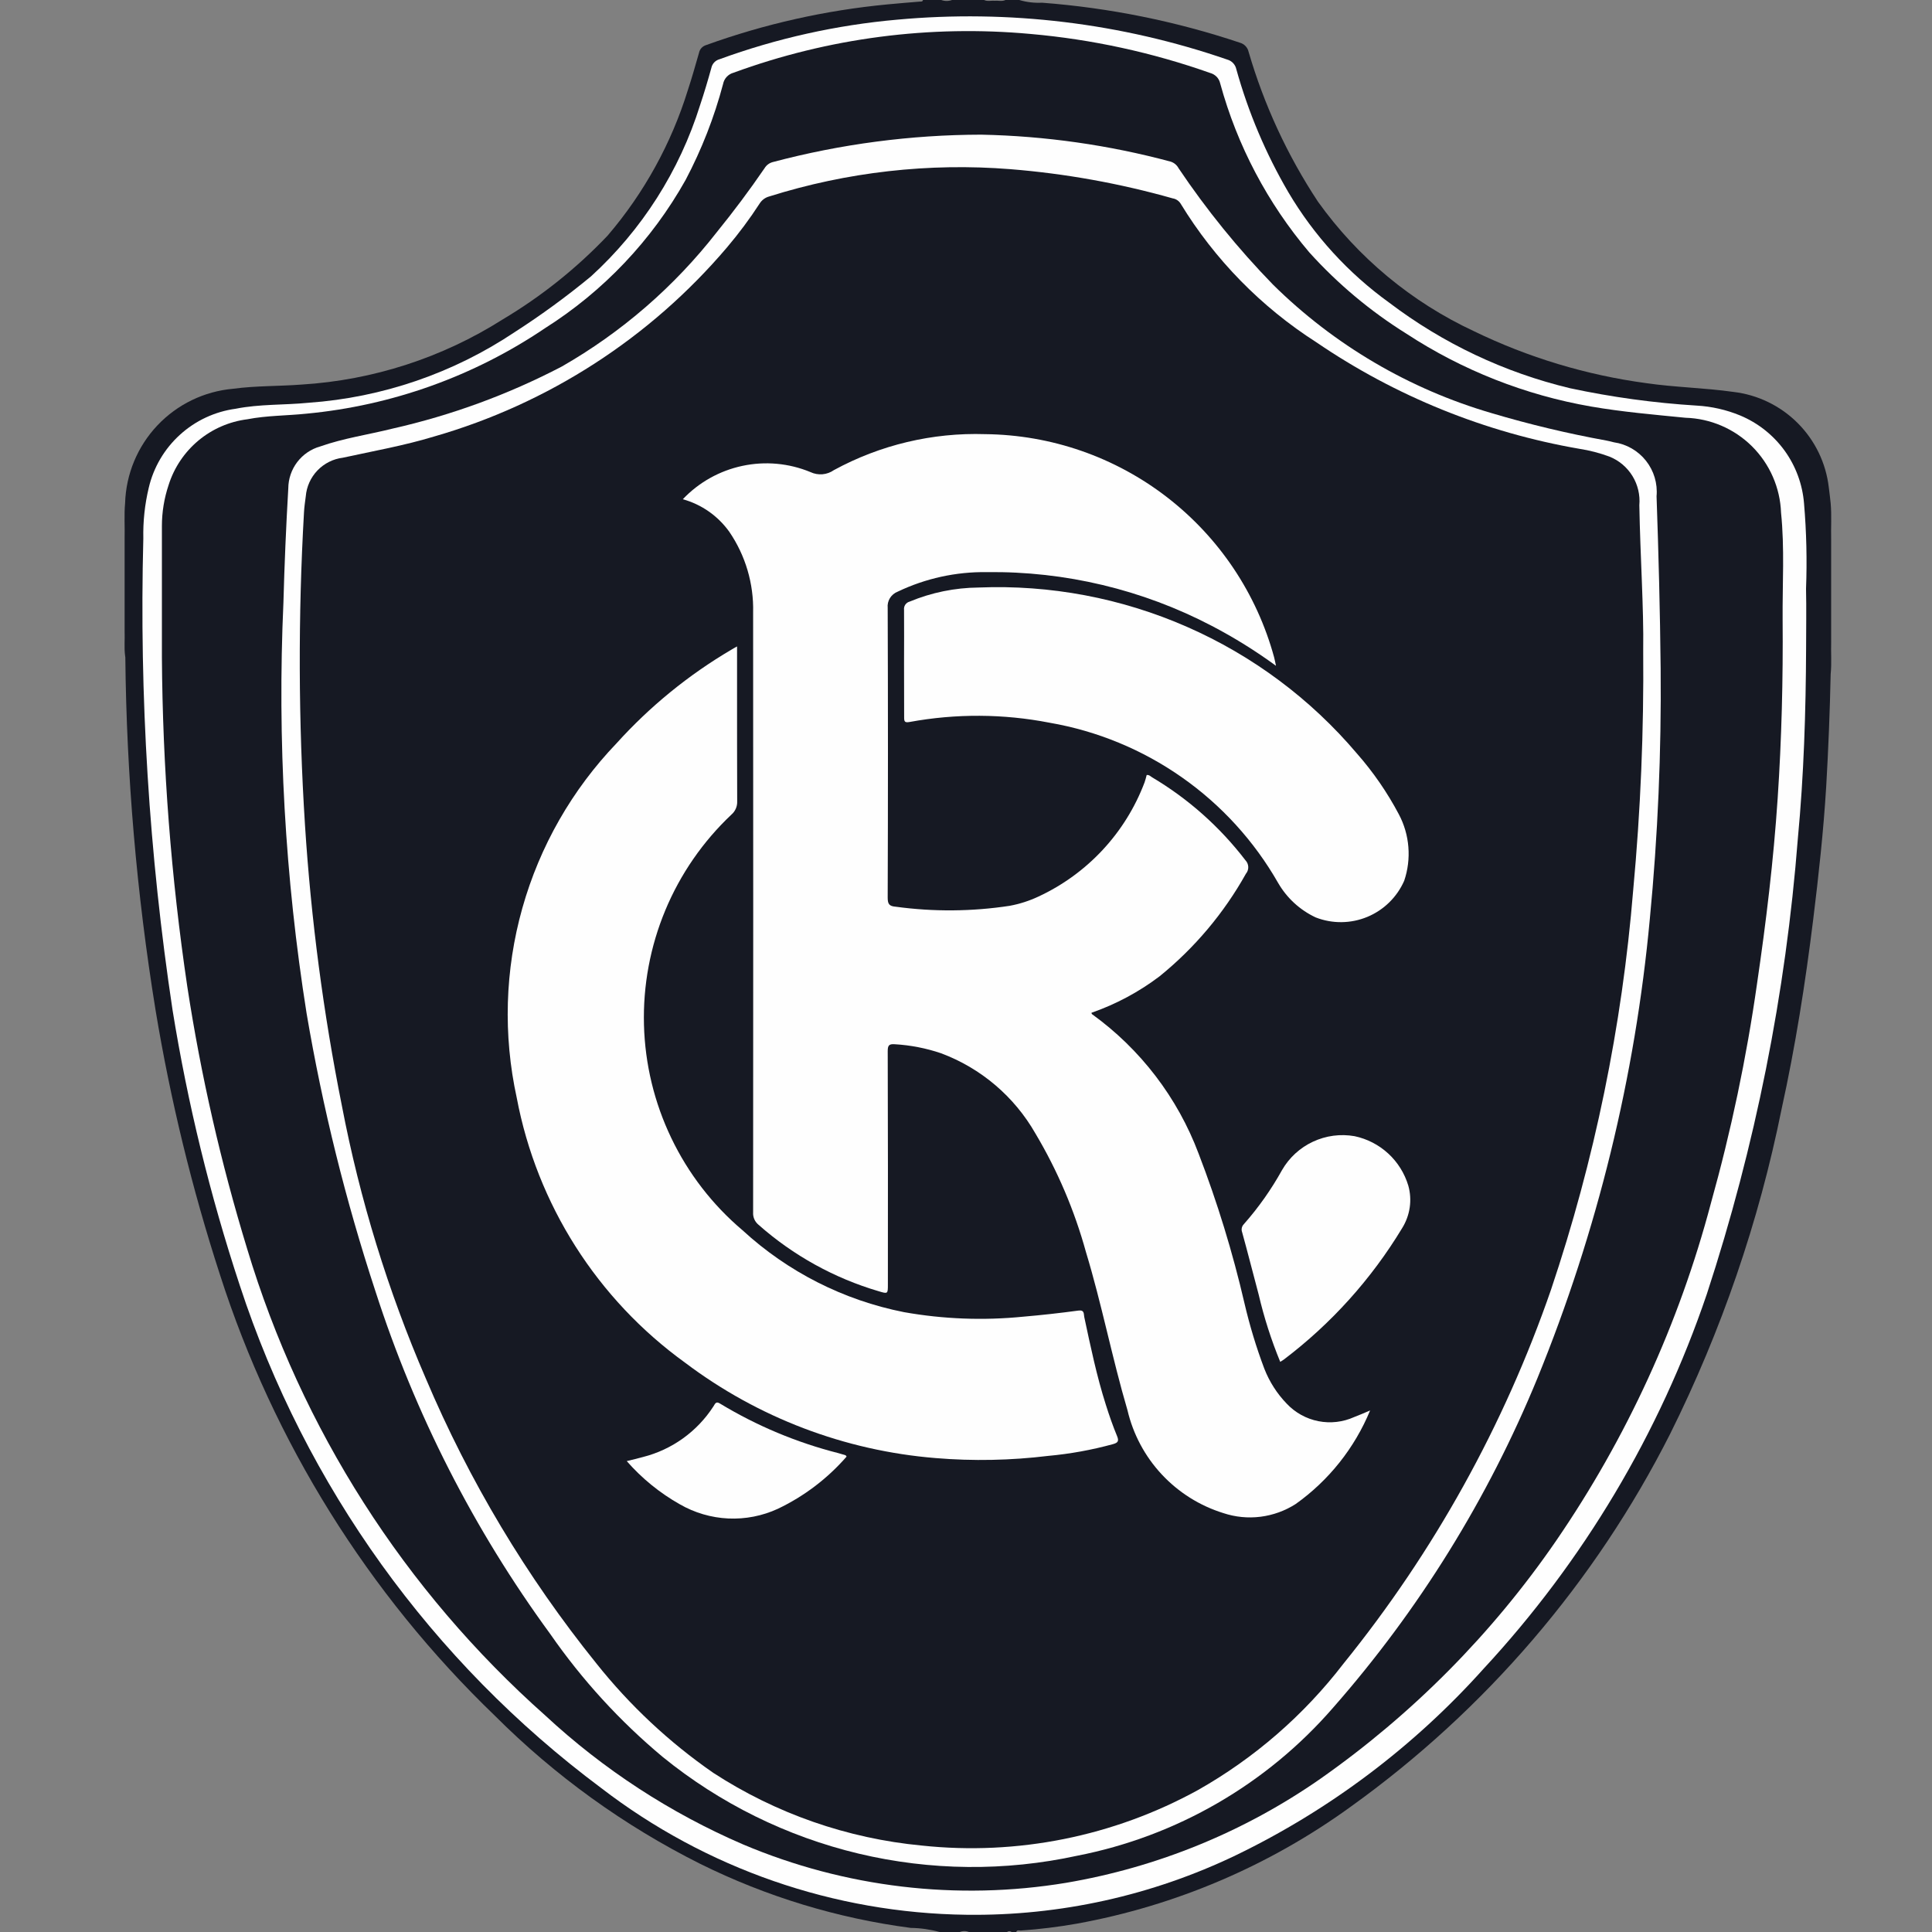
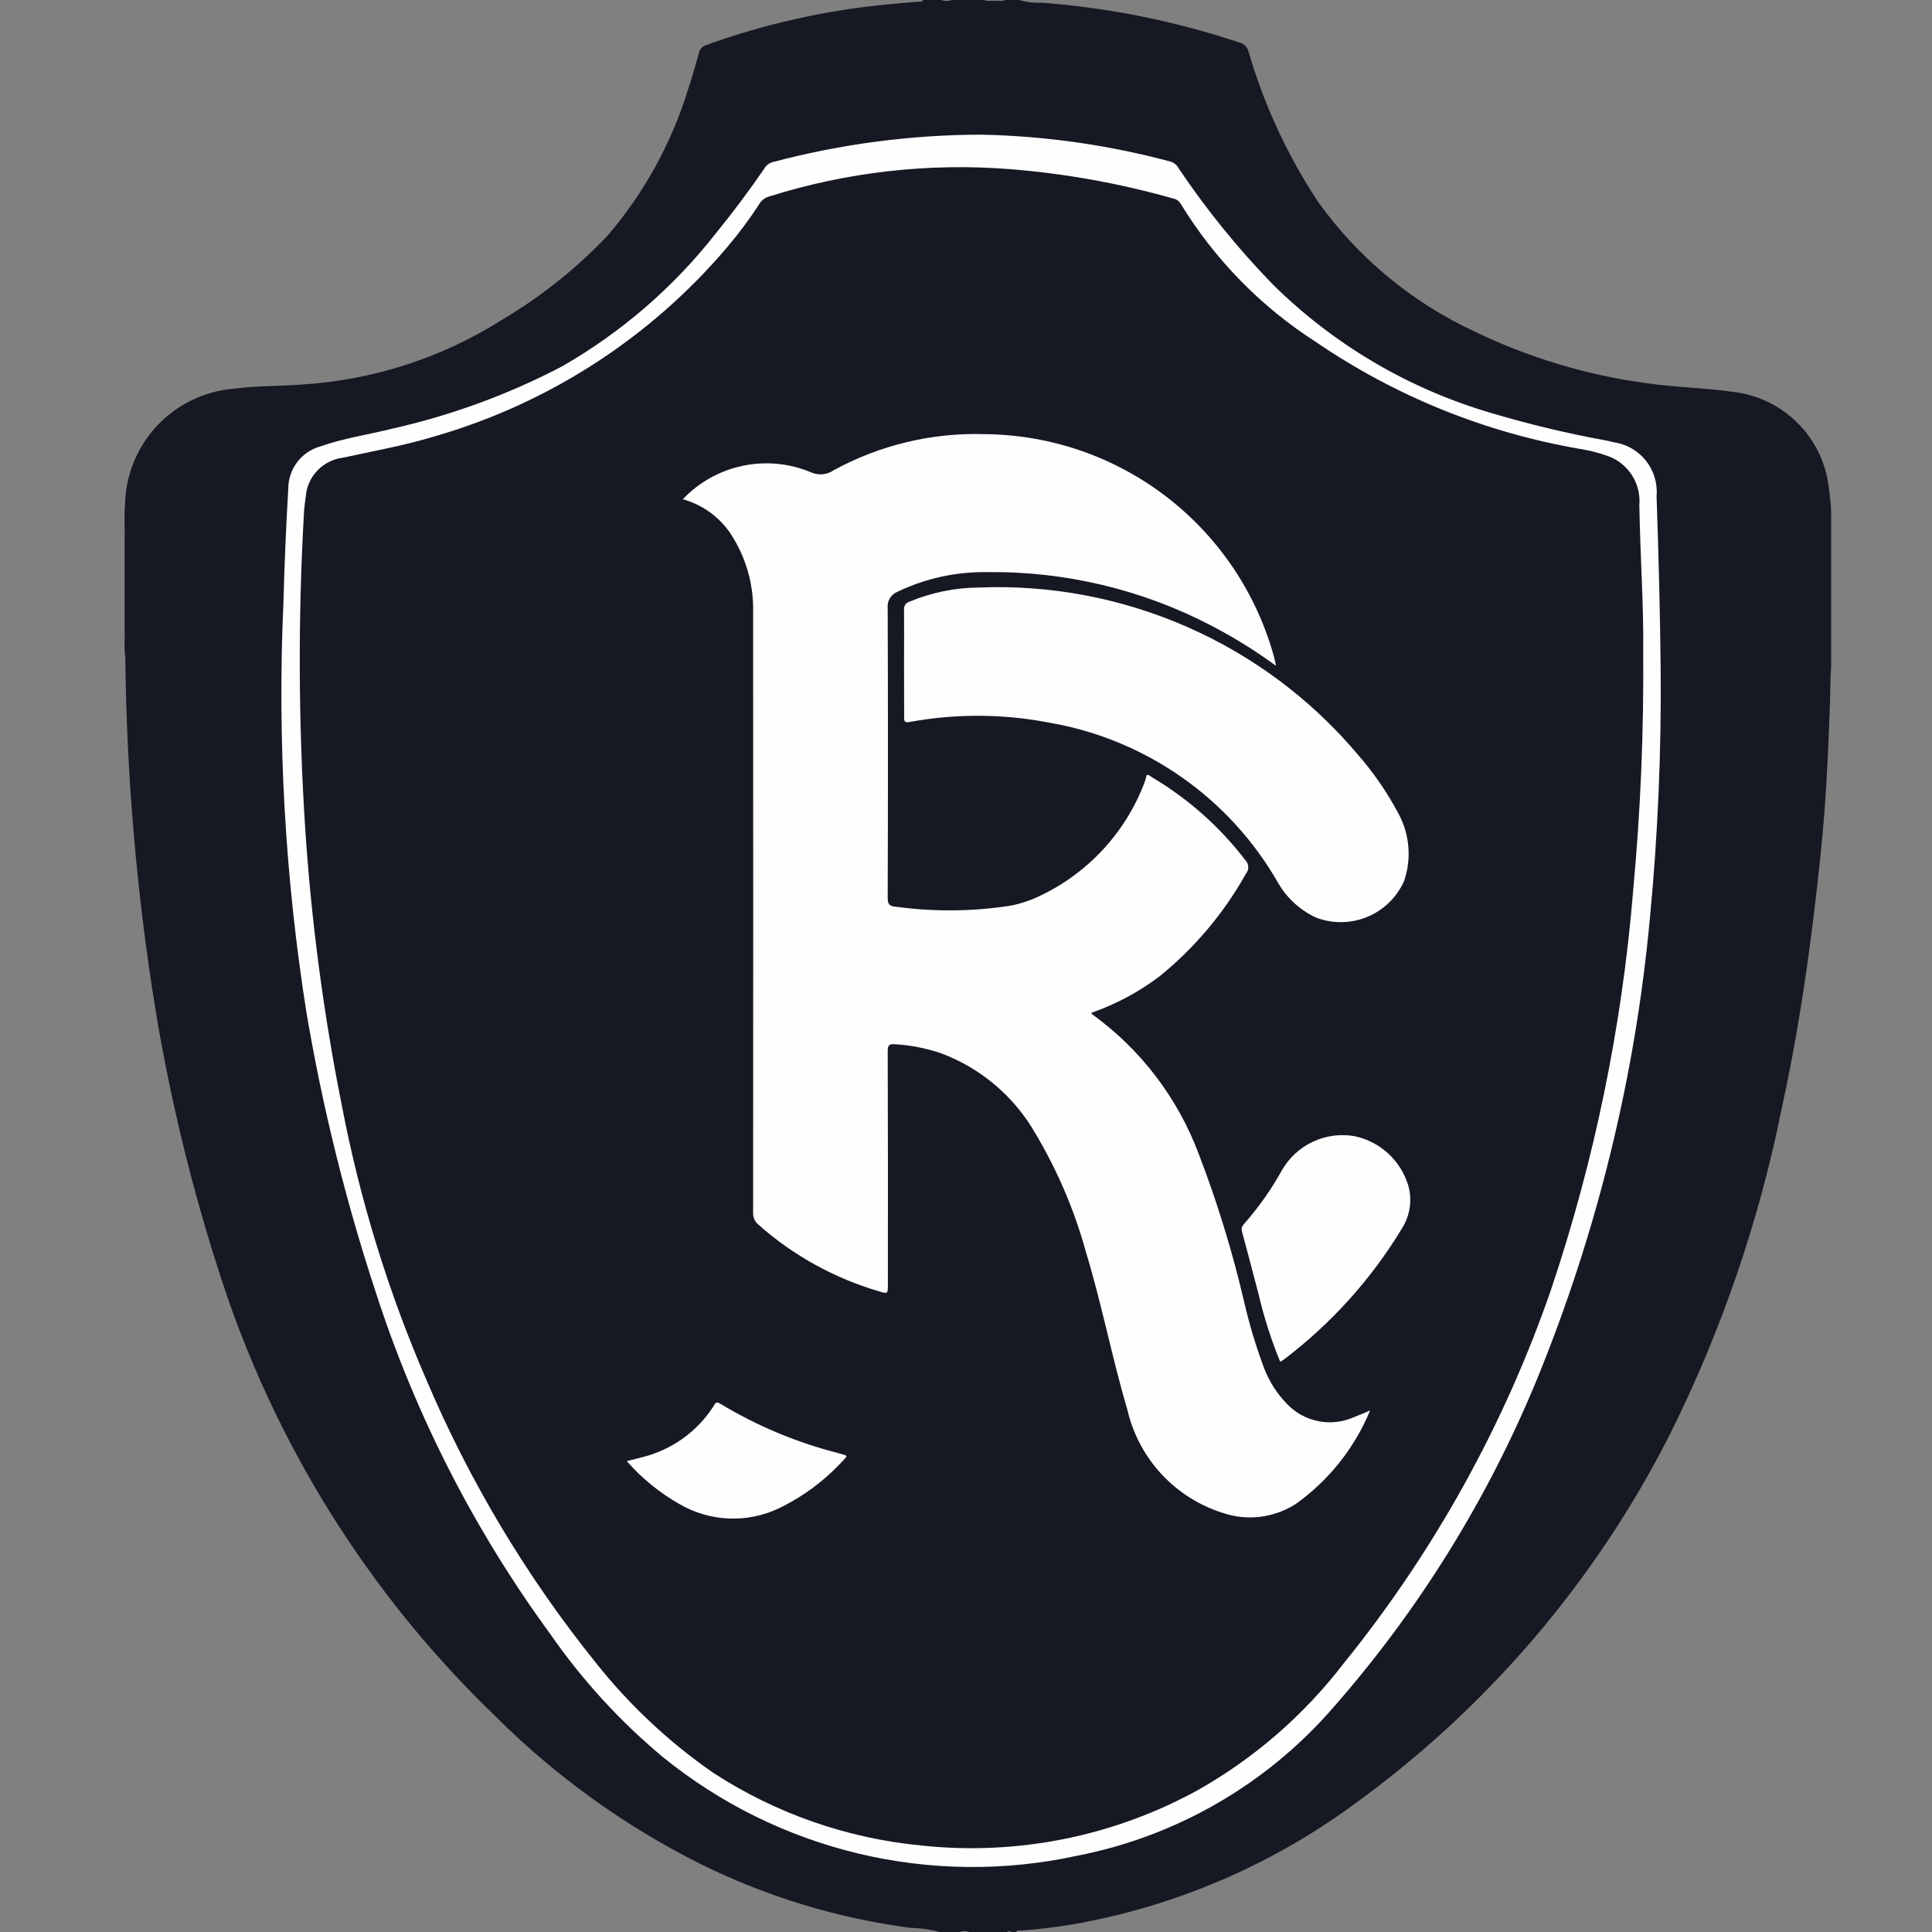
<svg xmlns="http://www.w3.org/2000/svg" width="60" height="60" viewBox="0 0 60 60" fill="none">
  <rect x="0" y="0" width="60" height="60" fill="#808080" stroke="none" />
  <g clip-path="url(#clip0_18_131)">
    <path d="M3.885 15.627C3.912 14.726 4.269 13.866 4.888 13.211C5.507 12.556 6.345 12.151 7.243 12.073C7.949 11.978 8.659 11.997 9.367 11.943C11.586 11.806 13.735 11.11 15.613 9.919C16.814 9.204 17.911 8.327 18.873 7.314C20.003 5.993 20.85 4.455 21.363 2.795C21.489 2.414 21.597 2.027 21.708 1.642C21.719 1.585 21.746 1.533 21.784 1.491C21.823 1.449 21.872 1.418 21.927 1.401C23.743 0.745 25.635 0.32 27.557 0.137C27.892 0.104 28.232 0.078 28.571 0.049C28.608 0.049 28.655 0.054 28.663 0H29.231C29.339 0.04 29.458 0.04 29.566 0H30.561C30.668 0.052 30.781 0.013 30.892 0.024C31.003 0.013 31.116 0.052 31.227 0H31.654C31.883 0.068 32.123 0.096 32.362 0.084C34.453 0.243 36.517 0.66 38.506 1.326C38.573 1.345 38.633 1.381 38.68 1.43C38.728 1.48 38.761 1.542 38.776 1.609C39.257 3.259 39.983 4.827 40.929 6.261C42.169 7.997 43.836 9.382 45.769 10.283C47.457 11.103 49.265 11.648 51.125 11.899C52.024 12.03 52.934 12.044 53.83 12.171C54.586 12.259 55.29 12.6 55.828 13.138C56.366 13.676 56.707 14.38 56.795 15.136C56.819 15.303 56.833 15.464 56.853 15.629C56.887 16.009 56.858 16.39 56.868 16.772V19.928C56.858 20.263 56.887 20.599 56.853 20.934C56.828 22.101 56.782 23.268 56.714 24.433C56.63 25.811 56.48 27.182 56.311 28.552C56.067 30.531 55.757 32.499 55.328 34.447C54.623 37.945 53.459 41.335 51.868 44.53C49.54 49.132 46.136 53.105 41.945 56.111C39.417 57.944 36.509 59.185 33.437 59.742C32.862 59.843 32.283 59.914 31.701 59.955C31.652 59.955 31.587 59.925 31.559 60H31.417C31.398 59.983 31.372 59.973 31.346 59.973C31.32 59.973 31.295 59.983 31.275 60H30.091C30.046 59.981 29.998 59.971 29.949 59.971C29.9 59.971 29.852 59.981 29.807 60H29.18C28.889 59.92 28.588 59.877 28.286 59.873C26.011 59.575 23.8 58.902 21.745 57.883C19.386 56.701 17.233 55.148 15.368 53.283C11.433 49.494 8.5 44.788 6.831 39.587C5.961 36.906 5.294 34.164 4.833 31.383C4.243 27.755 3.929 24.087 3.892 20.411C3.891 20.395 3.889 20.379 3.885 20.364C3.852 20.113 3.88 19.852 3.87 19.596C3.87 18.639 3.87 17.683 3.87 16.726C3.88 16.364 3.851 15.993 3.885 15.627Z" fill="#161923" />
-     <path d="M56.09 20.128C56.082 22.102 56.02 24.074 55.834 26.039C55.46 30.851 54.511 35.6 53.008 40.186C51.54 44.514 49.174 48.483 46.066 51.833C43.906 54.242 41.297 56.206 38.385 57.615C35.775 58.869 32.91 59.503 30.014 59.465C25.905 59.414 21.924 58.032 18.668 55.527C13.407 51.605 9.487 46.153 7.446 39.917C6.525 37.127 5.827 34.269 5.359 31.37C4.628 26.523 4.324 21.621 4.451 16.721C4.44 16.193 4.496 15.665 4.619 15.151C4.767 14.516 5.105 13.941 5.587 13.503C6.069 13.064 6.673 12.782 7.319 12.694C8.067 12.545 8.828 12.583 9.582 12.508C11.872 12.346 14.08 11.589 15.988 10.312C16.81 9.783 17.599 9.206 18.353 8.584C19.934 7.142 21.104 5.306 21.742 3.264C21.87 2.883 21.984 2.498 22.091 2.112C22.104 2.048 22.134 1.989 22.178 1.941C22.223 1.893 22.279 1.858 22.342 1.841C24.12 1.191 25.976 0.778 27.861 0.611C31.327 0.292 34.822 0.715 38.113 1.85C38.183 1.869 38.246 1.907 38.296 1.96C38.346 2.013 38.38 2.079 38.395 2.15C38.767 3.486 39.309 4.768 40.008 5.965C40.805 7.315 41.873 8.485 43.145 9.401C44.813 10.666 46.724 11.57 48.76 12.057C50.055 12.334 51.369 12.514 52.691 12.596C53.157 12.622 53.614 12.726 54.045 12.904C54.594 13.134 55.07 13.51 55.42 13.992C55.769 14.474 55.979 15.043 56.026 15.637C56.101 16.517 56.122 17.402 56.088 18.285C56.102 18.895 56.09 19.513 56.09 20.128Z" fill="#FEFEFE" />
    <path d="M5.028 20.409C5.028 19.052 5.028 17.695 5.028 16.338C5.028 15.903 5.099 15.472 5.237 15.06C5.407 14.522 5.728 14.045 6.16 13.683C6.593 13.322 7.12 13.092 7.68 13.021C8.286 12.903 8.904 12.911 9.515 12.847C12.17 12.597 14.719 11.684 16.928 10.191C18.742 9.043 20.241 7.462 21.291 5.59C21.791 4.643 22.182 3.643 22.456 2.608C22.472 2.525 22.511 2.449 22.568 2.387C22.625 2.326 22.698 2.281 22.779 2.259C25.729 1.178 28.881 0.767 32.01 1.055C33.911 1.223 35.783 1.63 37.582 2.266C37.659 2.286 37.729 2.328 37.785 2.385C37.84 2.443 37.878 2.515 37.895 2.593C38.423 4.522 39.367 6.312 40.661 7.837C41.544 8.816 42.559 9.666 43.677 10.363C45.415 11.5 47.367 12.27 49.412 12.625C50.384 12.793 51.366 12.877 52.345 12.974C53.122 12.997 53.86 13.315 54.411 13.862C54.962 14.41 55.284 15.146 55.312 15.923C55.425 17.023 55.353 18.13 55.361 19.233C55.376 21.088 55.331 22.942 55.207 24.793C55.079 26.72 54.847 28.639 54.566 30.551C54.239 32.852 53.76 35.128 53.134 37.366C52.144 41.111 50.517 44.657 48.326 47.851C46.346 50.731 43.867 53.234 41.005 55.242C38.644 56.887 35.949 57.99 33.112 58.472C29.724 59.033 26.245 58.62 23.081 57.282C20.818 56.307 18.739 54.952 16.933 53.275C12.563 49.394 9.357 44.375 7.674 38.778C6.859 36.112 6.238 33.391 5.816 30.635C5.314 27.249 5.05 23.832 5.028 20.409V20.409Z" fill="#161923" />
    <path d="M51.573 20.759C51.597 23.355 51.486 25.951 51.237 28.536C50.783 33.437 49.606 38.244 47.746 42.801C46.211 46.541 44.066 50.001 41.397 53.038C39.336 55.412 36.541 57.028 33.456 57.631C31.217 58.119 28.896 58.097 26.666 57.566C24.437 57.034 22.356 56.007 20.578 54.561C19.249 53.452 18.076 52.169 17.089 50.746C14.722 47.512 12.89 43.919 11.661 40.105C10.734 37.285 10.019 34.4 9.522 31.474C8.852 27.255 8.611 22.98 8.802 18.713C8.834 17.53 8.884 16.348 8.953 15.166C8.955 14.872 9.052 14.586 9.23 14.351C9.408 14.117 9.657 13.946 9.941 13.866C10.671 13.608 11.438 13.499 12.186 13.312C14.015 12.899 15.783 12.252 17.445 11.384C19.306 10.319 20.941 8.902 22.26 7.211C22.782 6.568 23.278 5.905 23.746 5.221C23.802 5.129 23.892 5.062 23.997 5.034C26.11 4.473 28.287 4.186 30.474 4.182C32.462 4.223 34.438 4.504 36.358 5.02C36.463 5.054 36.55 5.127 36.602 5.225C37.469 6.515 38.45 7.725 39.535 8.84C41.433 10.714 43.769 12.086 46.33 12.832C47.5 13.18 48.688 13.464 49.889 13.682C49.966 13.697 50.043 13.715 50.12 13.736C50.513 13.792 50.87 13.997 51.117 14.309C51.364 14.621 51.482 15.016 51.446 15.412C51.508 17.192 51.555 18.975 51.573 20.759Z" fill="#FEFEFE" />
    <path d="M51.031 20.205C51.053 22.69 50.95 25.174 50.72 27.648C50.375 31.87 49.519 36.035 48.169 40.05C46.712 44.266 44.532 48.195 41.726 51.662C40.496 53.263 38.958 54.6 37.201 55.593C34.585 57.031 31.591 57.632 28.624 57.315C26.316 57.096 24.096 56.322 22.153 55.058C20.781 54.108 19.557 52.962 18.519 51.657C16.351 48.966 14.569 45.987 13.222 42.806C12.048 40.088 11.175 37.25 10.618 34.343C10.043 31.467 9.66 28.555 9.472 25.628C9.266 22.392 9.256 19.145 9.441 15.908C9.45 15.74 9.475 15.578 9.496 15.414C9.521 15.113 9.649 14.829 9.858 14.611C10.068 14.392 10.346 14.252 10.646 14.215C11.592 14.008 12.546 13.84 13.475 13.558C17.022 12.54 20.189 10.496 22.578 7.683C22.945 7.25 23.285 6.794 23.594 6.317C23.661 6.212 23.765 6.135 23.886 6.102C26.306 5.34 28.852 5.052 31.381 5.254C33.086 5.391 34.774 5.695 36.42 6.161C36.47 6.169 36.517 6.187 36.559 6.215C36.601 6.243 36.637 6.279 36.664 6.322C37.724 8.06 39.166 9.533 40.881 10.63C43.336 12.304 46.12 13.432 49.048 13.938C49.367 13.987 49.681 14.069 49.984 14.181C50.28 14.3 50.53 14.511 50.697 14.782C50.864 15.054 50.939 15.372 50.911 15.69C50.939 17.285 51.051 18.883 51.031 20.205Z" fill="#161923" />
    <path d="M21.205 15.504C21.703 14.979 22.349 14.618 23.056 14.468C23.764 14.317 24.5 14.384 25.169 14.661C25.285 14.716 25.413 14.739 25.541 14.729C25.669 14.718 25.792 14.674 25.897 14.6C27.336 13.816 28.959 13.43 30.598 13.483C32.644 13.504 34.626 14.192 36.245 15.443C37.864 16.694 39.031 18.439 39.569 20.413C39.588 20.486 39.602 20.561 39.627 20.677C38.994 20.214 38.327 19.799 37.631 19.436C35.477 18.31 33.077 17.737 30.647 17.768C29.69 17.754 28.742 17.962 27.878 18.375C27.778 18.414 27.694 18.484 27.638 18.574C27.582 18.665 27.557 18.772 27.568 18.878C27.579 21.878 27.579 24.877 27.568 27.875C27.568 28.076 27.614 28.143 27.819 28.159C28.993 28.319 30.183 28.31 31.355 28.131C31.665 28.074 31.966 27.977 32.251 27.843C33.77 27.137 34.953 25.865 35.545 24.299C35.572 24.226 35.589 24.15 35.611 24.069C35.687 24.058 35.731 24.11 35.779 24.14C36.901 24.806 37.885 25.681 38.678 26.716C38.732 26.772 38.763 26.846 38.766 26.923C38.769 27 38.743 27.076 38.693 27.135C38.01 28.357 37.1 29.438 36.012 30.32C35.37 30.806 34.656 31.188 33.896 31.453C33.902 31.471 33.903 31.489 33.911 31.494C35.418 32.581 36.57 34.088 37.224 35.827C37.806 37.34 38.282 38.893 38.648 40.473C38.809 41.163 39.014 41.842 39.264 42.504C39.422 42.91 39.659 43.281 39.962 43.594C40.224 43.872 40.568 44.062 40.943 44.136C41.319 44.21 41.708 44.165 42.057 44.007C42.209 43.951 42.357 43.884 42.55 43.803C42.068 44.97 41.267 45.977 40.238 46.709C39.908 46.92 39.535 47.055 39.146 47.104C38.757 47.153 38.362 47.114 37.99 46.99C37.259 46.763 36.6 46.348 36.078 45.788C35.556 45.228 35.19 44.541 35.015 43.796C34.537 42.172 34.218 40.507 33.726 38.886C33.37 37.594 32.843 36.356 32.158 35.205C31.503 34.056 30.465 33.173 29.225 32.71C28.762 32.553 28.28 32.459 27.792 32.43C27.612 32.417 27.569 32.462 27.569 32.642C27.576 35.057 27.578 37.472 27.574 39.887C27.574 40.185 27.574 40.186 27.29 40.101C25.909 39.695 24.634 38.99 23.556 38.036C23.5 37.99 23.455 37.931 23.426 37.864C23.397 37.797 23.384 37.724 23.389 37.652C23.393 31.441 23.393 25.23 23.389 19.018C23.41 18.128 23.152 17.253 22.651 16.518C22.299 16.024 21.789 15.666 21.205 15.504V15.504Z" fill="#FEFEFE" />
-     <path d="M22.89 20.076V21.431C22.89 22.583 22.89 23.736 22.894 24.887C22.897 24.964 22.883 25.041 22.852 25.111C22.822 25.182 22.776 25.245 22.718 25.295C21.831 26.131 21.13 27.145 20.661 28.271C20.193 29.396 19.967 30.608 19.999 31.827C20.031 33.046 20.32 34.244 20.848 35.343C21.375 36.443 22.128 37.419 23.059 38.206C24.465 39.5 26.201 40.38 28.075 40.75C29.296 40.967 30.541 41.014 31.775 40.891C32.349 40.842 32.921 40.778 33.491 40.701C33.685 40.675 33.653 40.808 33.672 40.898C33.868 41.814 34.058 42.732 34.343 43.626C34.447 43.956 34.561 44.284 34.693 44.603C34.757 44.758 34.713 44.805 34.572 44.847C33.911 45.029 33.235 45.152 32.552 45.214C31.392 45.355 30.221 45.379 29.056 45.282C26.235 45.053 23.537 44.026 21.278 42.321C18.546 40.349 16.674 37.404 16.048 34.094C15.622 32.145 15.681 30.121 16.222 28.201C16.763 26.28 17.768 24.522 19.149 23.082C20.181 21.939 21.383 20.959 22.711 20.178C22.754 20.15 22.802 20.125 22.89 20.076Z" fill="#FEFEFE" />
    <path d="M28.076 20.599C28.076 20.046 28.081 19.494 28.076 18.942C28.069 18.885 28.082 18.827 28.114 18.779C28.147 18.732 28.195 18.697 28.251 18.683C28.929 18.401 29.656 18.253 30.391 18.246C32.613 18.156 34.826 18.573 36.862 19.467C38.899 20.36 40.705 21.706 42.142 23.403C42.648 23.978 43.084 24.611 43.442 25.288C43.609 25.602 43.71 25.948 43.738 26.303C43.767 26.658 43.723 27.015 43.609 27.352C43.386 27.86 42.976 28.262 42.463 28.475C41.951 28.687 41.376 28.693 40.859 28.491C40.371 28.262 39.965 27.889 39.695 27.423C38.952 26.121 37.93 25 36.703 24.14C35.476 23.279 34.073 22.7 32.596 22.445C31.16 22.165 29.685 22.158 28.247 22.422C28.094 22.448 28.079 22.408 28.079 22.276C28.079 21.718 28.076 21.158 28.076 20.599Z" fill="#FEFEFE" />
    <path d="M39.759 42.294C39.48 41.616 39.256 40.917 39.089 40.203C38.916 39.558 38.754 38.911 38.575 38.266C38.559 38.223 38.556 38.177 38.566 38.132C38.576 38.088 38.599 38.047 38.631 38.015C39.085 37.501 39.481 36.939 39.814 36.339C40.036 35.953 40.371 35.645 40.774 35.457C41.177 35.268 41.629 35.208 42.067 35.285C42.457 35.367 42.818 35.553 43.112 35.823C43.406 36.093 43.621 36.438 43.736 36.82C43.798 37.041 43.813 37.272 43.78 37.499C43.747 37.726 43.667 37.944 43.546 38.139C42.59 39.722 41.342 41.108 39.868 42.224C39.831 42.245 39.801 42.266 39.759 42.294Z" fill="#FEFEFE" />
    <path d="M26.292 45.236C25.699 45.917 24.973 46.468 24.157 46.857C23.676 47.079 23.148 47.182 22.618 47.158C22.088 47.133 21.572 46.982 21.112 46.717C20.491 46.366 19.934 45.913 19.464 45.376C19.647 45.331 19.809 45.292 19.967 45.249C20.871 45.02 21.654 44.457 22.159 43.672C22.209 43.596 22.232 43.505 22.367 43.593C23.506 44.282 24.741 44.799 26.031 45.127L26.257 45.193C26.266 45.196 26.27 45.205 26.292 45.236Z" fill="#FEFEFE" />
  </g>
  <defs>
    <clipPath id="clip0_18_131">
      <rect width="60" height="60" fill="white" />
    </clipPath>
  </defs>
</svg>